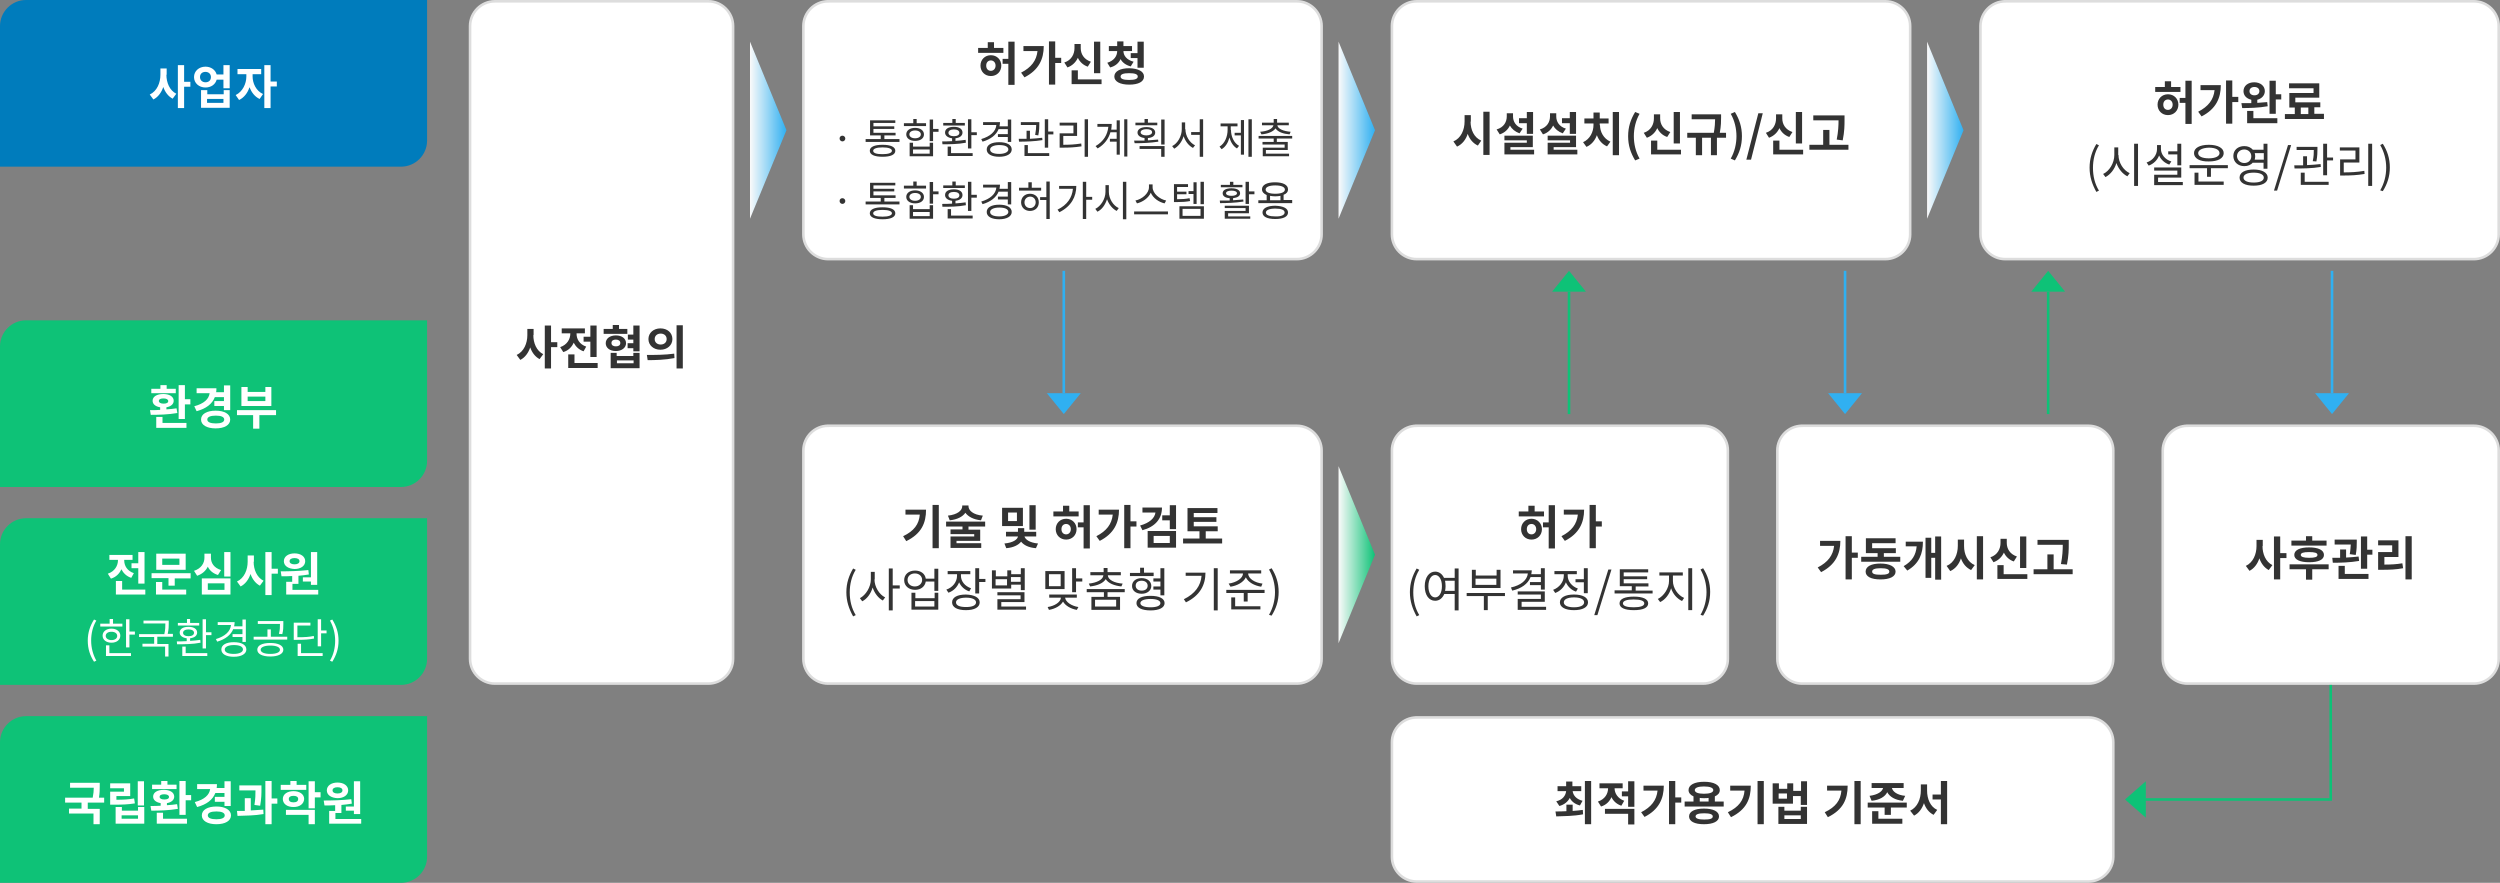
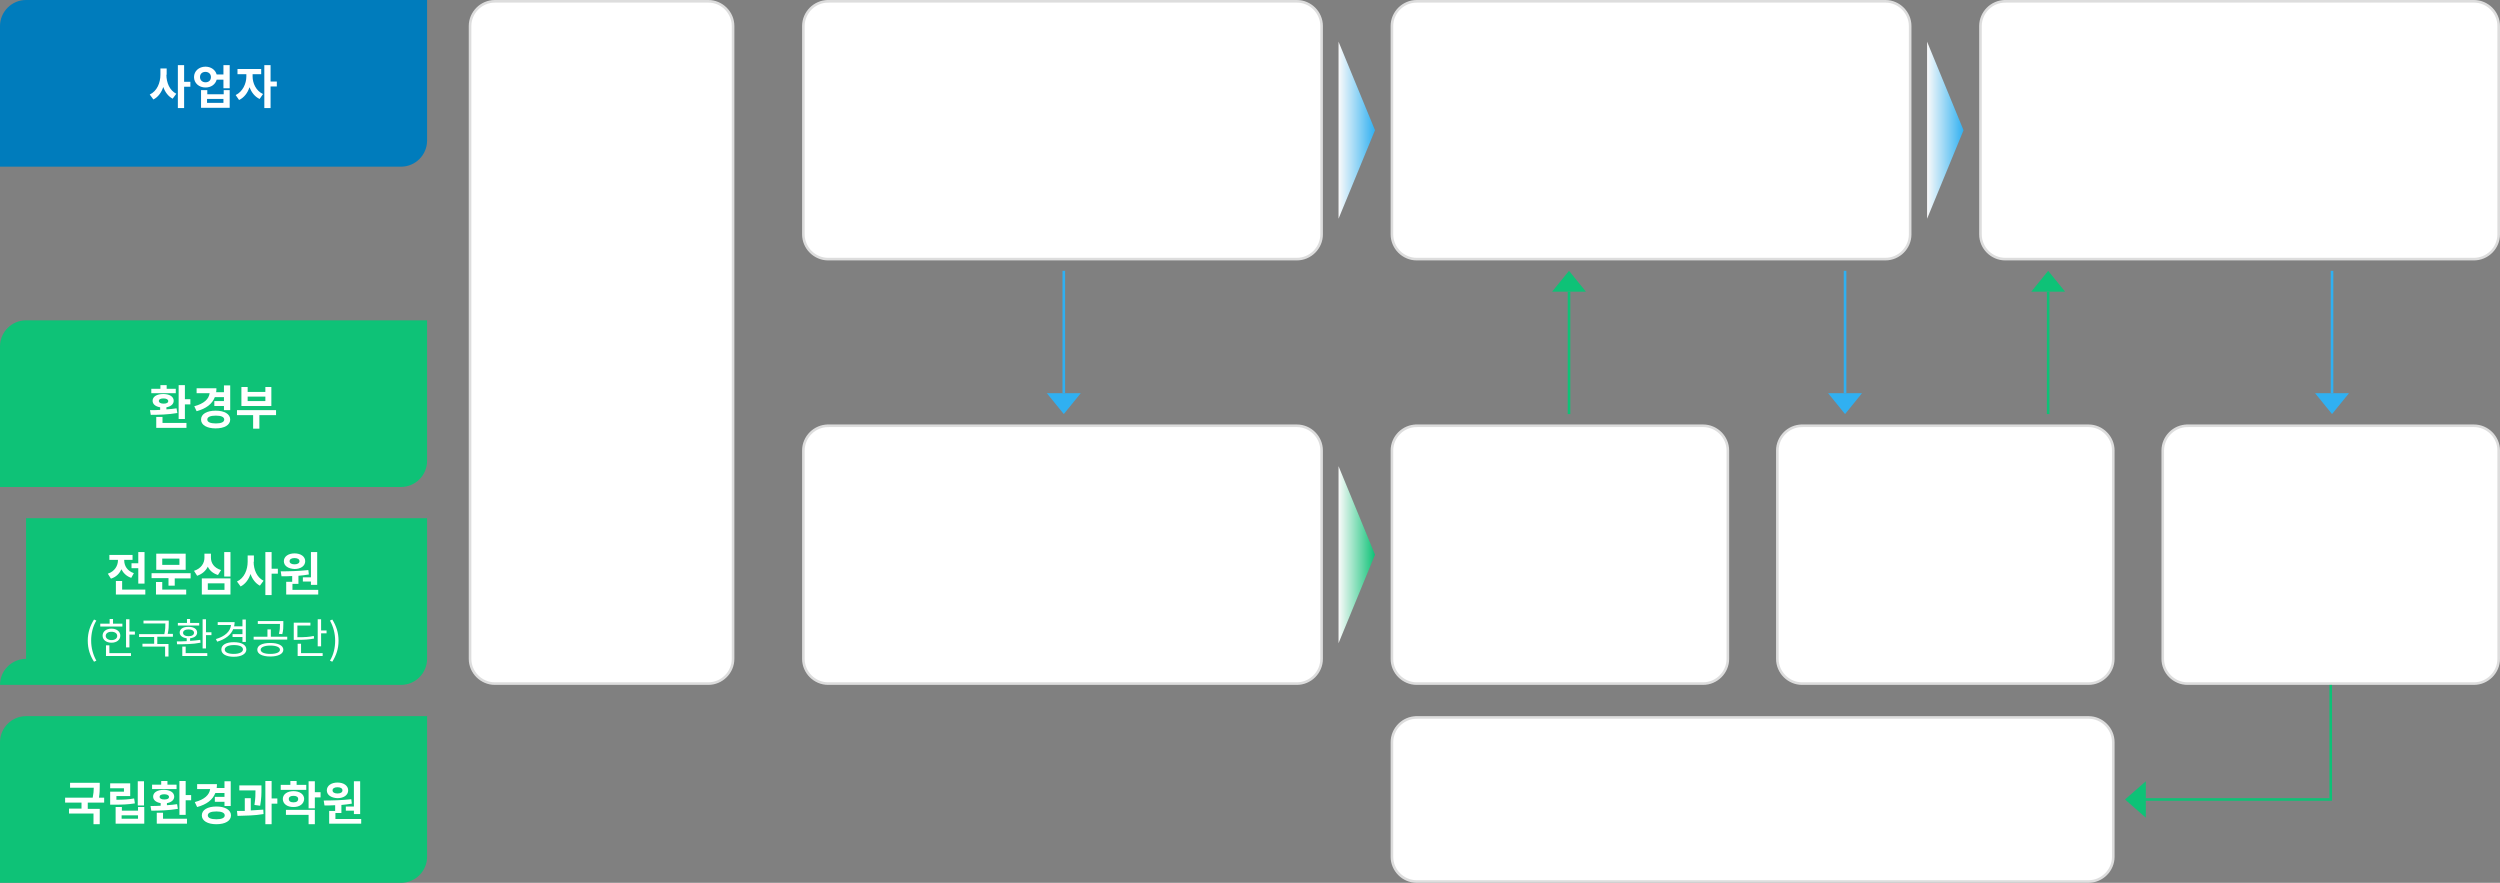
<svg xmlns="http://www.w3.org/2000/svg" viewBox="0 0 960 339" width="960" height="339">
  <rect x="0" y="0" width="960" height="339" fill="#808080" stroke="none" />
  <g fill="#fff" stroke="#ddd">
    <path d="M190 .5h82c5.2 0 9.5 4.3 9.5 9.5v243c0 5.2-4.3 9.5-9.5 9.5h-82c-5.2 0-9.5-4.3-9.5-9.5V10c0-5.2 4.3-9.5 9.5-9.5zM770 .5h180c5.2 0 9.5 4.3 9.5 9.5v80c0 5.2-4.3 9.5-9.5 9.5H770c-5.2 0-9.5-4.3-9.5-9.5V10c0-5.2 4.3-9.5 9.5-9.5zM544 .5h180c5.2 0 9.5 4.3 9.5 9.5v80c0 5.2-4.3 9.5-9.5 9.5H544c-5.2 0-9.5-4.3-9.5-9.5V10c0-5.2 4.3-9.5 9.5-9.5zM544 163.5h110c5.2 0 9.5 4.3 9.5 9.5v80c0 5.2-4.3 9.5-9.5 9.5H544c-5.2 0-9.5-4.3-9.5-9.5v-80c0-5.2 4.3-9.5 9.5-9.5zM692 163.5h110c5.2 0 9.5 4.3 9.5 9.5v80c0 5.2-4.3 9.5-9.5 9.5H692c-5.2 0-9.5-4.3-9.5-9.5v-80c0-5.2 4.3-9.5 9.5-9.5zM544 275.5h258c5.2 0 9.5 4.3 9.5 9.5v44c0 5.2-4.3 9.5-9.5 9.5H544c-5.2 0-9.5-4.3-9.5-9.5v-44c0-5.2 4.3-9.5 9.5-9.5zM840 163.5h110c5.2 0 9.5 4.3 9.5 9.5v80c0 5.2-4.3 9.5-9.5 9.5H840c-5.2 0-9.5-4.3-9.5-9.5v-80c0-5.2 4.3-9.5 9.5-9.5zM318 .5h180c5.2 0 9.5 4.3 9.5 9.5v80c0 5.2-4.3 9.5-9.5 9.5H318c-5.2 0-9.5-4.3-9.5-9.5V10c0-5.2 4.3-9.5 9.5-9.5zM318 163.5h180c5.2 0 9.5 4.3 9.5 9.5v80c0 5.2-4.3 9.5-9.5 9.5H318c-5.2 0-9.5-4.3-9.5-9.5v-80c0-5.2 4.3-9.5 9.5-9.5z" />
  </g>
  <path fill="#007CBC" d="M10 0h154v54c0 5.5-4.5 10-10 10H0V10C0 4.5 4.5 0 10 0z" />
  <g fill="#0EC277">
-     <path d="M10 123h154v54c0 5.5-4.5 10-10 10H0v-54c0-5.5 4.5-10 10-10zM10 199h154v54c0 5.5-4.5 10-10 10H0v-54c0-5.5 4.5-10 10-10zM10 275h154v54c0 5.5-4.5 10-10 10H0v-54c0-5.5 4.5-10 10-10z" />
+     <path d="M10 123h154v54c0 5.5-4.5 10-10 10H0v-54c0-5.5 4.5-10 10-10zM10 199h154v54c0 5.5-4.5 10-10 10H0c0-5.5 4.5-10 10-10zM10 275h154v54c0 5.5-4.5 10-10 10H0v-54c0-5.5 4.5-10 10-10z" />
  </g>
  <g fill="#fff">
    <path d="M63.9 28.7c0 3 1.2 6 3.8 7.3l-1.4 1.9c-1.7-.9-2.9-2.5-3.6-4.5-.7 2.1-2 3.9-3.8 4.8l-1.4-1.9c2.8-1.3 4.1-4.5 4.1-7.6v-2.4H64v2.4zm9.2 4.6h-2.4v8.2h-2.4V25h2.4v6.4h2.4v1.9zM88.2 25v8.9h-2.4v-3.3h-2.6c-.5 1.8-2.1 3-4.3 3-2.5 0-4.4-1.7-4.4-4s1.9-4 4.4-4c2.1 0 3.8 1.2 4.3 3h2.6V25h2.4zM81 29.6c0-1.2-.9-2-2.1-2-1.2 0-2.1.7-2.1 2 0 1.2.9 2 2.1 2 1.2 0 2.1-.7 2.1-2zm4.8 5h2.4v6.8h-11v-6.8h2.4v1.6h6.3v-1.6zm0 3.4h-6.3v1.5h6.3V38zM97 29.4c0 2.5 1.3 5.5 4 6.7L99.7 38c-1.8-.8-3.1-2.5-3.9-4.5-.7 2.2-2.1 4-4 4.9l-1.3-1.9c2.7-1.3 4.1-4.4 4.1-7.1v-.9h-3.4v-2h9.1v2H97v.9zm9.3 3.8h-2.4v8.3h-2.4V25h2.4v6.3h2.4v1.9zM68.1 158.6c-3.4.6-7.3.7-10.2.7l-.3-1.8c1.2 0 2.5 0 3.9-.1v-1c-1.8-.3-2.9-1.2-2.9-2.5 0-1.6 1.6-2.6 4.1-2.6 2.4 0 4 1 4 2.6 0 1.3-1.1 2.2-2.8 2.5v.8c1.4-.1 2.7-.2 3.9-.4l.3 1.8zm-.6-7.6h-9.4v-1.7h3.5v-1.4H64v1.4h3.5v1.7zm-5.1 11.4h9.2v1.9H60v-4.2h2.4v2.3zm.4-7.4c1.1 0 1.8-.3 1.8-1 0-.6-.7-1-1.8-1s-1.8.3-1.8 1c0 .6.7 1 1.8 1zm10.3-1.6v1.9H71v5.6h-2.4v-13H71v5.4h2.1zM82.5 152.5c-1 2.6-3.3 4.4-7 5.4l-.9-1.9c3.8-1 5.6-2.8 5.9-5h-5v-1.9h7.6c0 .5 0 1-.1 1.5h3V148h2.4v9.5H86v-1.6h-3.7V154H86v-1.5h-3.5zm5.9 8.6c0 2.1-2.2 3.4-5.6 3.4-3.4 0-5.6-1.3-5.6-3.4 0-2.1 2.2-3.4 5.6-3.4 3.4 0 5.6 1.3 5.6 3.4zm-2.3 0c0-1-1.2-1.5-3.2-1.5-2.1 0-3.3.5-3.3 1.5s1.2 1.5 3.3 1.5c2 0 3.2-.5 3.2-1.5zM106 159.4h-6.4v5.2h-2.4v-5.2H91v-1.9h15v1.9zm-1.8-3.5H92.7v-7.3h2.4v1.9h6.8v-1.9h2.3v7.3zm-2.3-3.6h-6.8v1.7h6.8v-1.7zM50.4 221.9c-1.8-.6-3-1.8-3.8-3.3-.7 1.6-2 3-4 3.6l-1.2-1.9c2.7-.9 3.9-3.1 3.9-5.2v-.1H42v-1.9h8.9v1.9h-3.2v.2c0 2 1.1 4 3.7 4.9l-1 1.8zm5.4 4.5v1.9H44.5v-5.2h2.4v3.3h8.9zm-2.7-10.1V212h2.4v12.1h-2.4v-5.9h-2.6v-1.9h2.6zM73.2 220.2v1.9h-6.1v2.8h-2.4V222h-6.5v-1.9h15zm-10.9 6.2h9.2v1.9H59.9v-4.8h2.4v2.9zm9-7.6H60v-6.2h11.3v6.2zm-2.4-4.3h-6.6v2.4h6.6v-2.4zM83.7 220.8c-1.9-.6-3.2-1.7-3.9-3.2-.8 1.6-2.1 2.8-4.1 3.5l-1.2-1.9c2.8-.9 4-3 4-5v-1.6H81v1.6c0 2 1.2 3.9 3.9 4.7l-1.2 1.9zm-6.2 1.3h11v6.2h-11v-6.2zm2.3 4.4h6.4V224h-6.4v2.5zm8.7-14.5v9.4h-2.4V212h2.4zM97.4 215.7c0 3 1.2 6 3.8 7.3l-1.4 1.9c-1.7-.9-2.9-2.5-3.6-4.5-.7 2.1-2 3.9-3.8 4.8l-1.4-1.9c2.8-1.3 4.1-4.5 4.1-7.6v-2.4h2.4v2.4zm9.3 4.6h-2.4v8.2h-2.4V212h2.4v6.4h2.4v1.9zM122.2 226.4v1.9h-12.3v-4.9h2.3v-2.2c-1.5.1-2.8.1-4.1.1l-.3-1.9c3 0 7.1-.1 10.6-.5l.2 1.7c-1.3.2-2.6.4-4 .5v3.1h-2.3v2.3h9.9zM109 215.5c0-1.8 1.7-3 4.1-3 2.4 0 4.1 1.2 4.1 3s-1.7 3-4.1 3c-2.4-.1-4.1-1.2-4.1-3zm2.2 0c0 .8.8 1.2 1.9 1.2 1.1 0 1.9-.4 1.9-1.2 0-.8-.8-1.2-1.9-1.2-1.1 0-1.9.4-1.9 1.2zm8.2 6.1V212h2.4v12.6h-2.4v-1.3h-3.1v-1.6h3.1zM33.7 246c0-3.1.9-5.7 2.4-8.1l.9.4c-1.4 2.3-2 5-2 7.7s.7 5.4 2 7.7l-.9.4c-1.5-2.3-2.4-4.9-2.4-8.1zM47 240.6h-8.5v-1.1h3.6v-1.8h1.3v1.8H47v1.1zm-4.2 6.2c-2 0-3.4-1.1-3.4-2.7s1.4-2.7 3.4-2.7 3.4 1.1 3.4 2.7-1.4 2.7-3.4 2.7zm0-1c1.3 0 2.2-.6 2.2-1.6s-.9-1.6-2.2-1.6-2.2.6-2.2 1.6c0 .9.9 1.6 2.2 1.6zm-.8 5h8.3v1.1h-9.6v-4.1H42v3zm9.8-8.2v1.1h-2.1v4.9h-1.3v-10.8h1.3v4.7h2.1zM60.4 244.7v2.6h4.3v4.8h-1.3v-3.8h-8.7v-1.1h4.5v-2.6h-5.8v-1.1h9.7c.4-1.7.4-3 .4-4.1h-8.4v-1.1h9.7v1c0 1.1 0 2.4-.4 4.1h2v1.1h-6zM77 246.8c-3 .6-6.5.6-9 .6l-.1-1.1c1.1 0 2.4 0 3.8-.1v-1.1c-1.6-.2-2.7-1-2.7-2.2 0-1.4 1.3-2.2 3.4-2.2 2 0 3.3.8 3.3 2.2 0 1.2-1 2-2.7 2.2v1c1.3-.1 2.7-.2 3.9-.4l.1 1.1zm-.5-6.6h-8.2v-1h3.5v-1.5H73v1.5h3.5v1zm-5.2 10.6h8.3v1.1H70v-3.6h1.3v2.5zm1.1-6.5c1.3 0 2.1-.5 2.1-1.3s-.8-1.3-2.1-1.3-2.1.5-2.1 1.3.8 1.3 2.1 1.3zm8.8-1.5v1.1h-2.1v5.1h-1.3v-11.2h1.3v5h2.1zM89.6 241.5c-.9 2.3-3.1 4-6.2 4.9l-.5-1c3.4-1 5.6-2.9 5.8-5.4h-5.1v-1.1h6.5c0 .5-.1 1.1-.2 1.6h3.2v-2.6h1.3v8.6h-1.3v-1.9h-3.8v-1.1h3.8v-1.9h-3.5zm5 7.9c0 1.7-1.9 2.8-4.8 2.8s-4.8-1-4.8-2.8 1.9-2.8 4.8-2.8 4.8 1 4.8 2.8zm-1.3 0c0-1.1-1.3-1.7-3.5-1.7-2.1 0-3.5.7-3.5 1.7 0 1.1 1.3 1.7 3.5 1.7 2.1 0 3.5-.7 3.5-1.7zM110.3 244.5v1.1H97.4v-1.1h5.3v-2.8h1.3v2.8h6.3zm-1.5 5c0 1.6-2 2.6-5 2.6-3.1 0-5-1-5-2.6 0-1.7 1.9-2.6 5-2.6s5 1 5 2.6zm-1.4-9.9H99v-1.1h9.8v1.2c0 1.2 0 2.3-.4 3.8l-1.3-.1c.4-1.5.4-2.5.4-3.6v-.2zm.1 9.9c0-1-1.4-1.6-3.7-1.6-2.2 0-3.7.6-3.7 1.6s1.4 1.6 3.7 1.6c2.3 0 3.7-.6 3.7-1.6zM120.6 245.2c-2 .4-3.7.5-6.7.5h-1.1v-6.6h6.4v1.1h-5v4.5c2.8 0 4.5-.1 6.3-.5l.1 1zm-5 5.6h8.3v1.1h-9.6v-4.7h1.3v3.6zm9.8-8.7v1.1h-2.1v5H122v-10.4h1.3v4.3h2.1zM126.7 253.7c1.4-2.3 2-5 2-7.7s-.7-5.4-2-7.7l.9-.4c1.5 2.4 2.4 5 2.4 8.1 0 3.2-.9 5.7-2.4 8.1l-.9-.4zM33.7 308.3v2.3h4.6v5.9h-2.4v-4.1h-9.4v-1.9h4.8v-2.3H25v-1.9h10.6c.3-1.5.4-2.7.4-3.8h-9.1v-1.9h11.4v1.3c0 1.2 0 2.6-.3 4.4h2v1.9h-6.3zM51.8 308.5c-2.5.4-4.7.5-8 .5h-1.5v-5h5.3v-1.3h-5.3v-1.9H50v4.9h-5.3v1.4c2.7 0 4.7-.1 6.8-.5l.3 1.9zm1.2 1.4h2.4v6.4h-11v-6.4h2.4v1.4H53v-1.4zm0 3.2h-6.3v1.3H53v-1.3zm2.3-13.1v9.3h-2.4V300h2.4zM68.3 310.6c-3.4.6-7.3.7-10.2.7l-.3-1.8c1.2 0 2.5 0 3.9-.1v-1c-1.8-.3-2.9-1.2-2.9-2.5 0-1.6 1.6-2.6 4.1-2.6 2.4 0 4 1 4 2.6 0 1.3-1.1 2.2-2.8 2.5v.8c1.4-.1 2.7-.2 3.9-.4l.3 1.8zm-.5-7.6h-9.4v-1.7h3.5v-1.4h2.4v1.4h3.5v1.7zm-5.2 11.4h9.2v1.9H60.2v-4.2h2.4v2.3zm.5-7.4c1.1 0 1.8-.3 1.8-1 0-.6-.7-1-1.8-1s-1.8.3-1.8 1c0 .6.6 1 1.8 1zm10.3-1.6v1.9h-2.1v5.6h-2.4v-13h2.4v5.4h2.1zM82.7 304.5c-1 2.6-3.3 4.4-7 5.4l-.9-1.9c3.8-1 5.6-2.8 5.9-5h-5v-1.9h7.6c0 .5 0 1-.1 1.5h3V300h2.4v9.5h-2.4v-1.6h-3.7V306h3.7v-1.5h-3.5zm6 8.6c0 2.1-2.2 3.4-5.6 3.4-3.4 0-5.6-1.3-5.6-3.4 0-2.1 2.2-3.4 5.6-3.4 3.3 0 5.6 1.3 5.6 3.4zm-2.4 0c0-1-1.2-1.5-3.2-1.5-2.1 0-3.3.5-3.3 1.5s1.2 1.5 3.3 1.5c2 0 3.2-.5 3.2-1.5zM96.4 311.2c1.6-.1 3.2-.2 4.7-.3l.1 1.7c-3.4.6-7.1.6-10 .7l-.2-1.9h3v-4.9h2.3v4.7zm1.3-2.1c.4-2.4.4-4.1.4-5.6h-6.2v-1.9h8.5v1.4c0 1.6 0 3.6-.5 6.4l-2.2-.3zm8.8-.5h-2.2v7.9h-2.4v-16.6h2.4v6.7h2.2v2zM117.6 303.3h-9.8v-1.9h3.7v-1.5h2.4v1.5h3.7v1.9zm-4.9 6.6c-2.4 0-4.1-1.2-4.1-3.1 0-1.8 1.7-3 4.1-3 2.4 0 4.1 1.2 4.1 3-.1 1.9-1.7 3.1-4.1 3.1zm-2.9 1.1h11.1v5.5h-2.4v-3.6h-8.7V311zm2.9-2.9c1.1 0 1.8-.4 1.8-1.3 0-.8-.7-1.2-1.8-1.2s-1.8.4-1.8 1.2c0 .9.7 1.3 1.8 1.3zm10.4-1.9h-2.2v4.2h-2.4V300h2.4v4.2h2.2v2zM138.7 314.4v1.9h-12.3v-4.9h2.3v-2.2c-1.5.1-2.8.1-4.1.1l-.3-1.9c3 0 7.1-.1 10.6-.5l.2 1.7c-1.3.2-2.6.4-4 .5v3.1h-2.3v2.3h9.9zm-13.2-10.9c0-1.8 1.7-3 4.1-3 2.4 0 4.1 1.2 4.1 3s-1.7 3-4.1 3c-2.4-.1-4.1-1.2-4.1-3zm2.2 0c0 .8.8 1.2 1.9 1.2 1.1 0 1.9-.4 1.9-1.2 0-.8-.8-1.2-1.9-1.2-1.1 0-1.9.4-1.9 1.2zm8.2 6.1V300h2.4v12.6h-2.4v-1.3h-3.1v-1.6h3.1z" />
  </g>
  <g fill="#333">
-     <path d="M204.8 128.7c0 3 1.2 6 3.8 7.3l-1.4 1.9c-1.7-.9-2.9-2.5-3.6-4.5-.7 2.1-2 3.9-3.8 4.8l-1.4-1.9c2.8-1.3 4.1-4.5 4.1-7.6v-2.4h2.4v2.4zm9.2 4.6h-2.4v8.2h-2.4V125h2.4v6.4h2.4v1.9zM224.1 134.9c-1.8-.6-3-1.8-3.8-3.3-.7 1.6-2 3-4 3.6l-1.2-1.9c2.7-.9 3.9-3.1 3.9-5.2v-.1h-3.3v-1.9h8.9v1.9h-3.2v.2c0 2 1.1 4 3.7 4.9l-1 1.8zm5.4 4.5v1.9h-11.3v-5.2h2.4v3.3h8.9zm-2.8-10.1V125h2.4v12.1h-2.4v-5.9h-2.6v-1.9h2.6zM240.9 128.2h-9.1v-1.9h3.5v-1.5h2.4v1.5h3.2v1.9zm-4.4 6.6c-2.3 0-3.9-1.2-3.9-3s1.6-3 3.9-3 3.9 1.2 3.9 3c0 1.7-1.6 3-3.9 3zm6.8.7h2.3v5.9h-11.1v-5.9h2.3v1.2h6.4v-1.2zm-6.8-2.5c1 0 1.7-.4 1.7-1.3 0-.8-.7-1.3-1.7-1.3s-1.7.4-1.7 1.3.7 1.3 1.7 1.3zm6.8 5.4h-6.4v1.1h6.4v-1.1zm2.3-13.4v9.9h-2.4v-1.2H241v-1.9h2.2v-1.4h-2.1v-1.9h2.1V125h2.4zM248.4 136.3c2.9 0 7 0 10.5-.5l.1 1.7c-3.6.7-7.5.8-10.3.8l-.3-2zm9.8-6.1c0 2.4-2 4.1-4.6 4.1-2.6 0-4.6-1.7-4.6-4.1 0-2.4 2-4.1 4.6-4.1 2.7 0 4.6 1.7 4.6 4.1zm-6.8 0c0 1.3 1 2.1 2.3 2.1 1.3 0 2.3-.8 2.3-2.1s-1-2.1-2.3-2.1c-1.3 0-2.3.8-2.3 2.1zm10.8-5.3v16.6h-2.4v-16.6h2.4zM385.3 20.3h-9.7v-1.9h3.7v-2.2h2.4v2.2h3.6v1.9zm-.8 4.9c0 2.3-1.7 4-4 4s-4-1.7-4-4 1.7-4 4-4 4 1.7 4 4zm-2.2 0c0-1.2-.8-2-1.8-2s-1.8.7-1.8 2 .8 2 1.8 2 1.8-.8 1.8-2zm7.3-9.2v16.6h-2.4v-8.1H385v-1.9h2.2V16h2.4zM400.8 17.7c0 5-1.9 9.2-7.4 12l-1.3-1.8c3.9-2 5.9-4.6 6.3-8.3H393v-1.9h7.8zm6.7 6.5h-2.3v8.3h-2.4V15.9h2.4v6.3h2.3v2zM417.7 25.6c-1.8-.6-3.1-1.9-3.8-3.4-.8 1.7-2.1 3-4 3.7l-1.2-1.9c2.8-.9 3.9-3.3 3.9-5.5v-1.6h2.4v1.6c0 2.2 1.2 4.3 3.9 5.2l-1.2 1.9zm5.3 4.8v1.9h-11.5V27h2.4v3.5h9.1zm-.5-2.3h-2.4V16h2.4v12.1zM434.2 25.5c-1.9-.5-3.2-1.5-3.9-2.8-.7 1.5-2 2.7-4 3.2l-1.1-1.8c2.6-.8 3.8-2.6 3.8-4.5h-3.2v-1.9h3.2v-1.8h2.4v1.8h3.3v1.9h-3.3c0 1.7 1.2 3.4 3.9 4.1l-1.1 1.8zm5.1 3.9c0 2-2.2 3.1-5.7 3.1s-5.7-1.2-5.7-3.1c0-2 2.2-3.2 5.7-3.2 3.5.1 5.7 1.2 5.7 3.2zm-2.4 0c0-.9-1.1-1.3-3.3-1.3-2.2 0-3.3.4-3.3 1.3s1.1 1.3 3.3 1.3c2.2 0 3.3-.4 3.3-1.3zm-.1-9V16h2.4v10h-2.4v-3.7h-2.6v-1.9h2.6zM564.7 46.7c0 3.1 1.3 6.1 4.1 7.3l-1.3 1.9c-1.9-.9-3.2-2.5-3.9-4.5-.7 2.2-2.1 4-4.1 4.9l-1.4-2c2.9-1.2 4.3-4.4 4.3-7.7v-2.4h2.4v2.5zm7.3-3.8v16.6h-2.4V42.9h2.4zM583.5 51.2c-1.7-.6-3-1.7-3.7-3-.7 1.5-2 2.8-3.9 3.4l-1.2-1.9c2.8-.8 3.9-2.9 3.9-5v-1.2h2.4v1.2c0 2 1.1 3.9 3.7 4.7l-1.2 1.8zm5.6 6.3v1.8h-11.4v-4.5h8.6v-.9h-8.6v-1.8h10.9v4.4H580v1h9.1zm-2.8-10.2h-3v-1.9h3V43h2.4v8.4h-2.4v-4.1zM600.1 51.2c-1.7-.6-3-1.7-3.7-3-.7 1.5-2 2.8-3.9 3.4l-1.2-1.9c2.8-.8 3.9-2.9 3.9-5v-1.2h2.4v1.2c0 2 1.1 3.9 3.7 4.7l-1.2 1.8zm5.6 6.3v1.8h-11.4v-4.5h8.6v-.9h-8.6v-1.8h10.9v4.4h-8.6v1h9.1zm-2.9-10.2h-3v-1.9h3V43h2.4v8.4h-2.4v-4.1zM614.4 48.1c0 2.4 1.3 5.1 4 6.3l-1.3 1.8c-1.9-.8-3.2-2.4-3.9-4.3-.7 2-2.1 3.7-4 4.5l-1.3-1.8c2.7-1.2 4-4 4-6.6v-.6h-3.5v-1.9h3.5v-2.3h2.4v2.3h3.4v1.9h-3.4v.7zm7.3-5.1v16.6h-2.4V43h2.4zM625.2 52.3c0-3.6 1-6.5 2.7-9.3l1.7.7c-1.5 2.6-2.2 5.7-2.2 8.6 0 3 .7 6 2.2 8.6l-1.7.7c-1.7-2.8-2.7-5.7-2.7-9.3zM640.2 52.6c-1.8-.6-3.1-1.9-3.8-3.4-.8 1.7-2.1 3-4 3.7l-1.2-1.9c2.8-.9 3.9-3.3 3.9-5.5v-1.6h2.4v1.6c0 2.2 1.2 4.3 3.9 5.2l-1.2 1.9zm5.3 4.8v1.9H634V54h2.4v3.5h9.1zm-.4-2.3h-2.4V43h2.4v12.1zM662.8 52.9h-3.5v6.7H657v-6.7h-3.4v6.7h-2.4v-6.7h-3.3V51h10.2c.4-2.2.5-3.9.5-5.2h-9v-1.9h11.3V45c0 1.4 0 3.3-.5 6h2.4v1.9zM664.6 60.9c1.5-2.6 2.2-5.7 2.2-8.6 0-2.9-.7-6-2.2-8.6l1.6-.7c1.7 2.8 2.7 5.7 2.7 9.3 0 3.6-1 6.5-2.7 9.3l-1.6-.7zM675.2 43.5h1.7l-4.5 17.8h-1.8l4.6-17.8zM687.1 52.6c-1.8-.6-3.1-1.9-3.8-3.4-.8 1.7-2.1 3-4 3.7l-1.2-1.9c2.8-.9 3.9-3.3 3.9-5.5v-1.6h2.4v1.6c0 2.2 1.2 4.3 3.9 5.2l-1.2 1.9zm5.3 4.8v1.9h-11.5V54h2.4v3.5h9.1zm-.4-2.3h-2.4V43h2.4v12.1zM709.8 55.6v1.9h-15v-1.9h5.3v-5.7h2.4v5.7h7.3zm-4.5-2c.6-3.1.7-5.4.7-7.4h-9.7v-1.9h12V46c0 2.1 0 4.4-.7 7.9l-2.3-.3zM706.7 207.7c0 5-1.9 9.2-7.4 12l-1.3-1.8c3.9-2 5.9-4.6 6.3-8.3h-5.4v-1.9h7.8zm6.7 6.5h-2.3v8.3h-2.4v-16.6h2.4v6.3h2.3v2zM729.7 213.8v1.9h-15v-1.9h6.3v-1.4h-4.5v-5.7h11.4v1.9h-9v1.9h9.1v1.9h-4.6v1.4h6.3zm-1.8 5.7c0 1.9-2.2 3-5.8 3s-5.7-1.1-5.7-3c0-2 2.2-3.1 5.7-3.1s5.8 1.2 5.8 3.1zm-2.4 0c0-.9-1.1-1.3-3.3-1.3s-3.3.4-3.3 1.3 1.1 1.2 3.3 1.2 3.3-.3 3.3-1.2zM738.4 208c0 4.6-1.4 8.4-6 11.1l-1.4-1.7c3.3-1.9 4.7-4.3 5-7.6h-4.2V208h6.6zm7-2v16.6h-2.3v-8.4h-1.5v7.7h-2.2v-15.4h2.2v5.8h1.5V206h2.3zM754.2 209.7c0 3.1 1.3 6.1 4.1 7.3l-1.4 1.9c-1.9-.9-3.2-2.5-3.9-4.5-.7 2.2-2.1 4-4.1 4.9l-1.4-2c2.9-1.2 4.3-4.4 4.3-7.7v-2.4h2.4v2.5zm7.3-3.8v16.6h-2.4v-16.6h2.4zM773.3 215.6c-1.8-.6-3.1-1.9-3.8-3.4-.8 1.7-2.1 3-4 3.7l-1.2-1.9c2.8-.9 3.9-3.3 3.9-5.5v-1.6h2.4v1.6c0 2.2 1.2 4.3 3.9 5.2l-1.2 1.9zm5.2 4.8v1.9H767V217h2.4v3.5h9.1zm-.4-2.3h-2.4V206h2.4v12.1zM795.9 218.6v1.9h-15v-1.9h5.3v-5.7h2.4v5.7h7.3zm-4.5-2c.6-3.1.7-5.4.7-7.4h-9.7v-1.9h12v1.6c0 2.1 0 4.4-.7 7.9l-2.3-.2zM603.9 311.4c1.3-.1 2.6-.2 3.9-.4l.1 1.7c-3.6.7-7.5.7-10.3.8l-.3-1.9c1.2 0 2.7 0 4.2-.1V309h2.4v2.4zm-6.3-3.7c2.5-.6 3.6-2.2 3.8-3.9h-3.3v-1.9h3.3v-1.8h2.4v1.8h3.4v1.9h-3.3c.2 1.6 1.4 3.1 3.8 3.7l-1 1.8c-1.9-.5-3.2-1.5-3.9-2.9-.7 1.4-2.1 2.6-4 3.1l-1.2-1.8zm13.4-7.8v16.6h-2.4v-16.6h2.4zM622.6 309.4c-1.8-.6-3.1-1.8-3.8-3.3-.7 1.6-2 3-4 3.6l-1.2-1.9c2.7-.9 3.9-3 3.9-5.1h-3.3v-1.9h8.9v1.9H620c0 1.9 1.2 3.9 3.7 4.8l-1.1 1.9zm-6.3 1.2h11.3v6h-2.4v-4.1h-8.9v-1.9zm11.3-10.6v9.8h-2.4v-4h-2.4v-1.9h2.4V300h2.4zM638.9 301.7c0 5-1.9 9.2-7.4 12l-1.3-1.8c3.9-2 5.9-4.6 6.3-8.3h-5.4v-1.9h7.8zm6.7 6.5h-2.3v8.3h-2.4v-16.6h2.4v6.3h2.3v2zM661.9 307.8v1.9h-15v-1.9h3.4v-2c-1.2-.5-1.9-1.4-1.9-2.4 0-2 2.3-3.2 6-3.2s6 1.2 6 3.2c0 1.1-.7 1.9-1.9 2.4v2h3.4zm-1.8 5.7c0 1.9-2.2 3-5.8 3-3.6 0-5.7-1.1-5.7-3s2.2-3 5.7-3c3.6 0 5.8 1.1 5.8 3zm-9.3-10.1c0 .9 1.3 1.4 3.5 1.4 2.3 0 3.6-.5 3.6-1.4 0-.9-1.3-1.4-3.6-1.4-2.2 0-3.5.5-3.5 1.4zm6.9 10.1c0-.8-1.1-1.2-3.3-1.2s-3.3.4-3.3 1.2c0 .8 1.1 1.2 3.3 1.2s3.3-.3 3.3-1.2zm-5.1-5.7h3.5v-1.4c-.5.1-1.1.1-1.7.1-.6 0-1.2 0-1.7-.1v1.4zM672.3 301.7c0 5.1-1.7 9.2-7.6 12.1l-1.2-1.9c4.2-2 6.1-4.6 6.4-8.3h-5.5v-1.9h7.9zm5-1.8v16.6h-2.4v-16.6h2.4zM693.9 300v9.1h-2.4v-3.4h-3v2.9h-7.8v-7.8h2.4v2.1h3.2v-2.1h2.3v2.9h3V300h2.3zm-2.4 9.8h2.4v6.6h-11v-6.6h2.3v1.5h6.3v-1.5zm-5.3-5.1H683v2h3.2v-2zm5.3 8.4h-6.3v1.4h6.3v-1.4zM709.5 301.7c0 5.1-1.7 9.2-7.6 12.1l-1.2-1.9c4.2-2 6.1-4.6 6.4-8.3h-5.5v-1.9h7.9zm5-1.8v16.6h-2.4v-16.6h2.4zM732.2 308.2v1.9h-6.1v2.8h-2.4v-2.8h-6.5v-1.9h15zm-14.3-2.6c3.2-.4 4.9-1.7 5.2-3h-4.4v-1.9H731v1.9h-4.5c.3 1.3 1.9 2.7 5.1 3l-.9 1.9c-3.1-.3-5.1-1.6-6-3.3-.8 1.7-2.9 3-6 3.3l-.8-1.9zm3.4 8.8h9.2v1.9h-11.6v-4.8h2.4v2.9zM740 303.6c0 3.1 1.2 6.2 3.9 7.4l-1.4 1.9c-1.8-.9-3-2.5-3.7-4.5-.7 2.1-2 3.9-3.8 4.8l-1.5-1.9c2.8-1.3 4.1-4.5 4.1-7.7v-2.4h2.4v2.4zm7.7-3.7v16.6h-2.4V307h-3.2v-1.9h3.2v-5.2h2.4zM868.8 209.7c0 3 1.2 6 3.8 7.3l-1.4 1.9c-1.7-.9-2.9-2.5-3.6-4.5-.7 2.1-2 3.9-3.8 4.8l-1.4-1.9c2.8-1.3 4.1-4.5 4.1-7.6v-2.4h2.4v2.4zm9.2 4.6h-2.4v8.2h-2.4V206h2.4v6.4h2.4v1.9zM894.2 218.6h-6.3v4h-2.4v-4h-6.3v-1.9h15v1.9zm-.8-9.1h-13.5v-1.9h5.6v-1.7h2.4v1.7h5.5v1.9zm-6.7.7c3.5 0 5.7 1 5.7 2.9 0 1.8-2.1 2.8-5.7 2.8-3.5 0-5.7-1-5.7-2.8 0-1.9 2.2-2.9 5.7-2.9zm0 1.8c-2.2 0-3.2.3-3.2 1.1 0 .7 1 1.1 3.2 1.1s3.2-.3 3.2-1.1-1-1.1-3.2-1.1zM905.9 215.4c-3.4.6-7.3.7-10.1.7l-.2-1.9h3V211h2.3v3.1c1.6-.1 3.3-.2 4.8-.4l.2 1.7zm-3.6-2.6c.3-1.5.3-2.8.4-3.7h-6.2v-1.9h8.5v1c0 1.2 0 2.8-.4 4.9l-2.3-.3zm-2 7.6h9.2v1.9H898v-5h2.4v3.1zM911 211v2h-2v5.4h-2.4V206h2.4v5.1h2zM915.6 216.8c2.5 0 4.6-.1 6.9-.5l.3 1.9c-2.7.5-5.1.6-8.1.6h-1.5V212h5.4v-2.6h-5.4v-1.9h7.8v6.4h-5.4v2.9zm10.5-10.9v16.6h-2.4v-16.6h2.4zM837.3 35.3h-9.7v-1.9h3.7v-2.2h2.4v2.2h3.6v1.9zm-.8 4.9c0 2.3-1.7 4-4 4s-4-1.7-4-4 1.7-4 4-4 4 1.7 4 4zm-2.2 0c0-1.2-.8-2-1.8-2s-1.8.7-1.8 2 .8 2 1.8 2 1.8-.8 1.8-2zm7.3-9.2v16.6h-2.4v-8.1H837v-1.9h2.2V31h2.4zM852.8 32.7c0 5-1.9 9.2-7.4 12l-1.3-1.8c3.9-2 5.9-4.6 6.3-8.3H845v-1.9h7.8zm6.7 6.5h-2.3v8.3h-2.4V30.9h2.4v6.3h2.3v2zM870.8 40.8c-3.3.6-7.1.7-9.8.7l-.3-1.9h3.8v-1.3c-1.8-.4-3-1.6-3-3.3 0-2 1.7-3.4 4.1-3.4 2.4 0 4.1 1.4 4.1 3.4 0 1.6-1.2 2.9-2.9 3.3v1.2c1.3-.1 2.6-.2 3.8-.3l.2 1.6zm-5.5 4.6h9.2v1.9h-11.6v-4.7h2.4v2.8zm.4-8.8c1.1 0 1.9-.6 1.9-1.6s-.8-1.6-1.9-1.6c-1.1 0-1.9.6-1.9 1.6s.8 1.6 1.9 1.6zm10.3-.4v2h-2.1v5.5h-2.4V31h2.4v5.2h2.1zM892.4 43.8v1.9h-15v-1.9h3.8v-2.5h-2.1v-5.6h9.3v-1.8H879V32h11.6v5.5h-9.2v1.8h9.6v1.9h-2.3v2.5h3.7zm-8.9 0h2.9v-2.5h-2.9v2.5zM802.4 64.4c0-3.5 1-6.4 2.6-9.1l1 .5c-1.6 2.6-2.3 5.6-2.3 8.7s.7 6.1 2.3 8.7l-1 .5c-1.6-2.9-2.6-5.8-2.6-9.3zM813.5 59.5c0 3 1.9 5.9 4.3 7l-.9 1.2c-1.8-.9-3.4-2.8-4.2-5.1-.7 2.4-2.3 4.4-4.2 5.4l-.9-1.2c2.4-1.1 4.3-4.2 4.3-7.3v-2.9h1.5v2.9zm7.5-4.3v16.2h-1.5V55.2h1.5zM833 63.2c-1.8-.6-3.2-1.9-3.9-3.5-.7 1.8-2.1 3.2-4 3.9l-.8-1.2c2.4-.8 4-2.9 4-5.2v-1.5h1.5v1.5c0 2.1 1.6 4.1 4 4.8l-.8 1.2zm5.2 6.7v1.2h-11v-4h8.9v-1.6h-8.9v-1.2h10.4v3.9h-8.9v1.7h9.5zm-2.1-10.6h-3.5v-1.2h3.5v-2.9h1.5v8.3h-1.5v-4.2zM855.5 63.4v1.2H849v3.3h-1.5v-3.3h-6.7v-1.2h14.7zm-13-4.6c0-2 2.2-3.2 5.7-3.2 3.4 0 5.7 1.2 5.7 3.2s-2.2 3.2-5.7 3.2c-3.5.1-5.7-1.2-5.7-3.2zm1.7 10.9h9.7V71h-11.2v-4.7h1.5v3.4zm-.1-10.9c0 1.3 1.6 2 4.1 2 2.5 0 4.1-.8 4.1-2 0-1.3-1.6-2.1-4.1-2.1-2.5.1-4.1.9-4.1 2.1zM865.1 62.4c-.7.9-1.9 1.4-3.3 1.4-2.4 0-4.2-1.6-4.2-3.9s1.8-3.8 4.2-3.8c1.4 0 2.5.5 3.3 1.4h4.1v-2.3h1.5v9.6h-1.5v-2.3h-4.1zm-3.3.2c1.6 0 2.7-1.1 2.7-2.6s-1.2-2.6-2.7-2.6c-1.6 0-2.8 1.1-2.8 2.6.1 1.5 1.3 2.6 2.8 2.6zm9 5.6c0 2-2.1 3.1-5.4 3.1-3.3 0-5.4-1.1-5.4-3.1s2.1-3.1 5.4-3.1c3.3 0 5.4 1.2 5.4 3.1zm-1.5 0c0-1.2-1.5-1.9-3.9-1.9s-3.9.7-3.9 1.9 1.5 1.9 3.9 1.9c2.5 0 3.9-.7 3.9-1.9zm-3.5-9.5c.1.4.2.8.2 1.3s-.1.9-.2 1.3h3.5v-2.5h-3.5zM878.6 55.7h1.2l-5.4 17.5h-1.2l5.4-17.5zM891.2 64.1c-3.3.6-7.2.6-10.1.6l-.1-1.2h3.4V60h1.5v3.4c1.8-.1 3.6-.2 5.2-.4l.1 1.1zm-3.1-2.2c.4-1.9.4-3.2.4-4.3h-6.6v-1.2h8v.8c0 1.1 0 2.7-.4 4.8l-1.4-.1zm-3.2 7.9h9.3V71h-10.7v-4.7h1.5v3.5zm11-9.4v1.2h-2.3v5.7h-1.5V55.2h1.5v5.3h2.3zM900 66.2c2.6 0 5-.1 7.9-.6l.1 1.2c-2.9.5-5.4.6-8.1.6h-1.3v-6.2h5.9v-3.4h-6v-1.2h7.5v5.8h-6v3.8zm10.9-11v16.2h-1.5V55.2h1.5zM914 73.1c1.5-2.6 2.3-5.6 2.3-8.7s-.8-6.1-2.3-8.7l1-.5c1.7 2.7 2.7 5.6 2.7 9.1s-1 6.4-2.7 9.1l-1-.3zM355.6 195.7c0 5.1-1.7 9.2-7.6 12.1l-1.2-1.9c4.2-2 6.1-4.6 6.4-8.3h-5.5v-1.9h7.9zm4.9-1.8v16.6h-2.4v-16.6h2.4zM371.9 202.3v1.1h4.5v4.3h-9.1v.9h9.5v1.8H365V206h9.1v-.9H365v-1.8h4.6v-1.1h-6.3v-1.9h15v1.9h-6.4zm4.8-2.5c-2.9-.3-4.9-1.4-6-2.9-1 1.5-3.1 2.6-6 2.9l-.7-1.8c3.7-.4 5.5-2 5.5-3.6v-.3h2.4v.3c0 1.6 1.8 3.3 5.5 3.6l-.7 1.8zM392.8 202h-8v-7h8v7zm.6 4c.3 1.1 1.9 2.4 5.2 2.7l-.8 1.8c-2.8-.2-4.7-1.2-5.7-2.5-1 1.3-3 2.3-5.7 2.5l-.7-1.8c3.3-.3 5-1.5 5.2-2.7h-4.6v-1.8h4.6v-1.4h2.4v1.4h4.6v1.8h-4.5zm-2.9-9.2h-3.4v3.3h3.4v-3.3zm7.2 6.6h-2.4V194h2.4v9.4zM414.2 198.3h-9.7v-1.9h3.7v-2.2h2.4v2.2h3.6v1.9zm-.8 4.9c0 2.3-1.7 4-4 4s-4-1.7-4-4 1.7-4 4-4 4 1.7 4 4zm-2.2 0c0-1.2-.8-2-1.8-2s-1.8.7-1.8 2 .8 2 1.8 2 1.8-.8 1.8-2zm7.3-9.2v16.6h-2.4v-8.1h-2.2v-1.9h2.2V194h2.4zM429.7 195.7c0 5-1.9 9.2-7.4 12l-1.3-1.8c3.9-2 5.9-4.6 6.3-8.3h-5.4v-1.9h7.8zm6.7 6.5h-2.3v8.3h-2.4v-16.6h2.4v6.3h2.3v2zM446.2 194.9c0 4.4-2.7 7.4-7.5 8.7l-.9-1.8c3.6-1 5.6-2.8 5.9-5h-5v-1.9h7.5zm-5.5 9h10.9v6.4h-10.9v-6.4zm2.3 4.6h6.2v-2.7H443v2.7zm8.6-14.5v9.2h-2.4v-3.4h-2.9v-1.9h2.9V194h2.4zM469.3 206.8v1.9h-15v-1.9h6.3V204H456v-8.9h11.5v1.9h-9.1v1.6h8.7v1.8h-8.7v1.7h9.2v1.9H463v2.8h6.3zM325 227.4c0-3.5 1-6.4 2.6-9.1l1 .5c-1.6 2.6-2.3 5.6-2.3 8.7s.7 6.1 2.3 8.7l-1 .5c-1.6-2.9-2.6-5.8-2.6-9.3zM335.8 222.5c0 2.8 1.8 5.8 4.1 6.9l-.9 1.2c-1.7-.9-3.2-2.8-3.9-5-.7 2.4-2.2 4.4-4 5.3l-.9-1.2c2.3-1.2 4.2-4.3 4.2-7.2v-2.9h1.5v2.9zm9.7 3.5h-2.7v8.4h-1.5v-16.1h1.5v6.5h2.7v1.2zM360.3 218.2v8.7h-1.5v-3.6h-3.3c-.3 1.9-1.9 3.2-4.1 3.2-2.4 0-4.2-1.5-4.2-3.7s1.7-3.7 4.2-3.7c2.2 0 3.8 1.2 4.1 3.1h3.3v-3.8h1.5zm-6.2 4.5c0-1.5-1.2-2.5-2.8-2.5s-2.8 1-2.8 2.5 1.2 2.5 2.8 2.5 2.8-1.1 2.8-2.5zm4.7 4.9h1.5v6.5H350v-6.5h1.5v2.1h7.4v-2.1zm0 3.2h-7.4v2.1h7.4v-2.1zM372.2 227.1c-1.8-.6-3.2-1.9-3.9-3.5-.7 1.8-2.1 3.3-4.1 4l-.8-1.2c2.4-.8 4.1-2.9 4.1-5.3v-.6h-3.6v-1.2h8.7v1.2H369v.6c0 2.1 1.5 4 3.9 4.8l-.7 1.2zm4 4.2c0 1.9-2 3-5.3 3s-5.3-1.1-5.3-3 2-3 5.3-3c3.3.1 5.3 1.2 5.3 3zm-1.4 0c0-1.1-1.5-1.8-3.8-1.8-2.4 0-3.9.7-3.9 1.8 0 1.2 1.4 1.8 3.9 1.8 2.3 0 3.8-.6 3.8-1.8zm3.6-9v1.2H376v4.4h-1.5v-9.7h1.5v4.1h2.4zM388.2 226h-7.3v-7h1.5v2.3h4.4V219h1.5v1.5h3.7v-2.3h1.5v8.4H392v-2.1h-3.7v1.5zm-1.5-3.6h-4.4v2.4h4.4v-2.4zm7.3 10.5v1.2h-11v-4h8.9v-1.5H383v-1.2h10.4v3.8h-8.9v1.7h9.5zm-5.8-11.3v1.8h3.7v-1.8h-3.7zM408.8 226.2h-7.4v-6.9h7.4v6.9zm.2 3.3c.2 1.7 2.5 3.2 5.1 3.6l-.6 1.1c-2.3-.4-4.4-1.6-5.3-3.2-.9 1.6-3 2.8-5.4 3.2l-.5-1.1c2.7-.4 5-1.9 5.1-3.6h-4.5v-1.2h10.6v1.2H409zm-1.7-9h-4.5v4.6h4.5v-4.6zm8.3 1.6v1.2h-2.4v4.1h-1.5v-9.2h1.5v3.9h2.4zM425.3 227.4v1.8h4.8v5h-11v-5h4.8v-1.8h-6.6v-1.2h14.6v1.2h-6.6zm-7.2-3.3c3-.3 5.5-1.5 5.6-3.2h-5v-1.2h5.1v-1.6h1.5v1.6h5.1v1.2h-5c.1 1.8 2.6 3 5.7 3.2l-.5 1.1c-2.7-.3-5-1.2-6-2.8-1 1.6-3.3 2.5-6 2.8l-.5-1.1zm10.5 6.2h-8.1v2.6h8.1v-2.6zM442.9 221.2h-9V220h3.9v-2h1.5v1.9h3.7v1.3zm-4.5 6.8c-2.2 0-3.7-1.2-3.7-3s1.5-3 3.7-3c2.1 0 3.7 1.2 3.7 3s-1.6 3-3.7 3zm0-1.2c1.4 0 2.3-.7 2.3-1.9 0-1.1-.9-1.9-2.3-1.9s-2.3.7-2.3 1.9 1 1.9 2.3 1.9zm8.8 4.8c0 1.7-2 2.8-5.4 2.8-3.3 0-5.4-1-5.4-2.8 0-1.8 2-2.8 5.4-2.8 3.3 0 5.4 1 5.4 2.8zm-1.6 0c0-1-1.5-1.6-3.8-1.6s-3.9.6-3.9 1.6 1.5 1.6 3.9 1.6 3.8-.6 3.8-1.6zm0-8.3h-2.7v-1.2h2.7v-3.9h1.5v10.4h-1.5v-2.2h-2.7v-1.2h2.7v-1.9zM462.9 219.9c0 4.7-2.1 8.8-7.5 11.4l-.8-1.2c4.3-2.1 6.5-5.2 6.8-9h-6.1v-1.2h7.6zm4.7-1.7v16.2h-1.5v-16.2h1.5zM485.6 226.5v1.2h-6.5v3.3h-1.5v-3.3h-6.7v-1.2h14.7zm-13.8-2.4c2.9-.4 5.5-2 5.5-3.9h-5V219h12v1.2h-5c0 2 2.6 3.6 5.5 3.9l-.5 1.2c-2.6-.4-5-1.7-5.9-3.6-.9 1.9-3.3 3.2-5.9 3.6l-.7-1.2zm2.5 8.7h9.7v1.2h-11.2v-4.6h1.5v3.4zM487.3 236.1c1.5-2.6 2.3-5.6 2.3-8.7s-.8-6.1-2.3-8.7l1-.5c1.7 2.7 2.7 5.6 2.7 9.1s-1 6.4-2.7 9.1l-1-.3zM592.9 198.3h-9.7v-1.9h3.7v-2.2h2.4v2.2h3.6v1.9zm-.8 4.9c0 2.3-1.7 4-4 4s-4-1.7-4-4 1.7-4 4-4c2.2 0 4 1.7 4 4zm-2.2 0c0-1.2-.8-2-1.8-2s-1.8.7-1.8 2 .8 2 1.8 2 1.8-.8 1.8-2zm7.2-9.2v16.6h-2.4v-8.1h-2.2v-1.9h2.2V194h2.4zM608.3 195.7c0 5-1.9 9.2-7.4 12l-1.3-1.8c3.9-2 5.9-4.6 6.3-8.3h-5.4v-1.9h7.8zm6.8 6.5h-2.3v8.3h-2.4v-16.6h2.4v6.3h2.3v2zM541.4 227.4c0-3.5 1-6.4 2.6-9.1l1 .5c-1.6 2.6-2.3 5.6-2.3 8.7s.7 6.1 2.3 8.7l-1 .5c-1.6-2.9-2.6-5.8-2.6-9.3zM560.1 218.2v16.2h-1.5v-6.3h-4c-.7 1.6-1.9 2.6-3.5 2.6-2.4 0-4-2.2-4-5.6 0-3.4 1.7-5.6 4-5.6 1.5 0 2.7.9 3.4 2.4h4.1v-3.6h1.5zm-6.4 6.9c0-2.6-1.1-4.3-2.6-4.3s-2.6 1.7-2.6 4.3c0 2.6 1.1 4.3 2.6 4.3s2.6-1.7 2.6-4.3zm4.9 1.8V223h-3.7c.1.6.2 1.3.2 2.1 0 .7-.1 1.3-.2 1.8h3.7zM577.9 228.9h-6.6v5.4h-1.5v-5.4h-6.6v-1.2h14.7v1.2zm-1.8-3.1h-10.9v-7h1.5v2.2h8v-2.2h1.5v7zm-1.5-3.6h-8v2.4h8v-2.4zM587.7 221.7c-1 2.5-3.5 4.3-7 5.1l-.5-1.2c3.9-.9 6.2-2.8 6.5-5.4H581V219h7.2c0 .5-.1 1-.2 1.5h3.7v-2.3h1.5v8.2h-1.5v-1.7h-4.2v-1.2h4.2v-1.9h-4zm6 11.3v1.2h-10.9V230h8.9v-1.7h-8.9v-1.2h10.4v4h-8.9v1.9h9.4zM605.2 227.2c-1.8-.6-3.2-2-3.9-3.6-.7 1.9-2.2 3.4-4.1 4.1l-.8-1.2c2.4-.9 4.1-3.1 4.1-5.4v-.6h-3.6v-1.2h8.6v1.2H602v.6c0 2.1 1.6 4.1 3.9 4.9l-.7 1.2zm4.6 4.1c0 1.9-2.1 3-5.4 3s-5.4-1.1-5.4-3 2.1-3 5.4-3 5.4 1.1 5.4 3zm-1.5 0c0-1.2-1.5-1.9-3.9-1.9s-3.9.7-3.9 1.9 1.5 1.9 3.9 1.9 3.9-.7 3.9-1.9zm-.1-8.9v-4.2h1.5v9.6h-1.5v-4.2H605v-1.2h3.2zM617.6 218.7h1.2l-5.4 17.5h-1.2l5.4-17.5zM634.6 226.7v1.2H620v-1.2h6.6v-1.6H622v-6.5h10.9v1.2h-9.4v1.5h9v1.1h-9v1.6h9.5v1.2h-4.9v1.6h6.5zm-1.7 5c0 1.7-2 2.6-5.5 2.6s-5.5-.9-5.5-2.6c0-1.7 2-2.6 5.5-2.6 3.4 0 5.5.9 5.5 2.6zm-1.5 0c0-1-1.4-1.5-4.1-1.5-2.6 0-4.1.5-4.1 1.5s1.5 1.5 4.1 1.5c2.6 0 4.1-.5 4.1-1.5zM642.4 223.1c0 2.7 1.9 5.5 4.3 6.5l-.8 1.2c-1.9-.9-3.5-2.7-4.2-4.9-.7 2.4-2.3 4.4-4.2 5.3l-.9-1.2c2.3-1.1 4.3-4.1 4.3-6.9V221h-3.7v-1.2h9v1.2h-3.8v2.1zm7.4-4.9v16.1h-1.5v-16.1h1.5zM653 236.1c1.5-2.6 2.3-5.6 2.3-8.7s-.8-6.1-2.3-8.7l1-.5c1.7 2.7 2.7 5.6 2.7 9.1s-1 6.4-2.7 9.1l-1-.3zM322.4 53.2c0-.7.5-1.1 1.1-1.1s1.1.5 1.1 1.1c0 .6-.5 1.1-1.1 1.1s-1.1-.5-1.1-1.1zM345.4 53.4v1.1h-13v-1.1h5.8V52h-4.1v-5.8h9.7v1h-8.4v1.3h8v1h-8V51h8.5v1h-4.3v1.4h5.8zm-1.6 4.5c0 1.5-1.8 2.3-4.9 2.3-3.1 0-4.9-.8-4.9-2.3 0-1.5 1.8-2.3 4.9-2.3 3.1 0 4.9.8 4.9 2.3zm-1.3 0c0-.8-1.3-1.3-3.6-1.3s-3.6.5-3.6 1.3c0 .9 1.3 1.3 3.6 1.3s3.6-.5 3.6-1.3zM355.6 48.4h-8.5v-1.1h3.6v-1.6h1.3v1.6h3.6v1.1zm-4.2 5.7c-2 0-3.4-1-3.4-2.5s1.4-2.5 3.4-2.5 3.4 1 3.4 2.5-1.3 2.5-3.4 2.5zm0-1c1.3 0 2.2-.6 2.2-1.5s-.9-1.5-2.2-1.5-2.2.6-2.2 1.5.9 1.5 2.2 1.5zm5.6 1.7h1.3V60h-9v-5.2h1.3v1.5h6.4v-1.5zm0 2.6h-6.4V59h6.4v-1.6zm3.4-6.8h-2.1v3.6H357v-8.3h1.3v3.6h2.1v1.1zM370.9 54.8c-3 .6-6.5.6-9 .6l-.1-1.1c1.1 0 2.4 0 3.8-.1v-1.1c-1.6-.2-2.7-1-2.7-2.2 0-1.4 1.3-2.2 3.4-2.2 2 0 3.3.8 3.3 2.2 0 1.2-1 2-2.7 2.2v1c1.3-.1 2.7-.2 3.9-.4l.1 1.1zm-.5-6.6h-8.2v-1h3.5v-1.5h1.3v1.5h3.5v1zm-5.2 10.6h8.3v1.1h-9.6v-3.6h1.3v2.5zm1.1-6.5c1.3 0 2.1-.5 2.1-1.3s-.8-1.3-2.1-1.3-2.1.5-2.1 1.3.8 1.3 2.1 1.3zm8.8-1.5v1.1H373V57h-1.3V45.8h1.3v5h2.1zM383.5 49.5c-.9 2.3-3.1 4-6.2 4.9l-.5-1c3.4-1 5.6-2.9 5.8-5.4h-5.1v-1.1h6.5c0 .5-.1 1.1-.2 1.6h3.2v-2.6h1.3v8.6H387v-1.9h-3.8v-1.1h3.8v-1.9h-3.5zm5 7.9c0 1.7-1.9 2.8-4.8 2.8s-4.8-1-4.8-2.8 1.9-2.8 4.8-2.8 4.8 1 4.8 2.8zm-1.3 0c0-1.1-1.3-1.7-3.5-1.7-2.1 0-3.5.7-3.5 1.7 0 1.1 1.3 1.7 3.5 1.7 2.1 0 3.5-.7 3.5-1.7zM400.3 53.8c-3 .5-6.4.6-9 .6l-.1-1.1h3v-3.1h1.3v3.1c1.6-.1 3.2-.2 4.7-.4l.1.9zm-2.8-2c.3-1.6.4-2.9.4-3.8H392v-1.1h7.1v.8c0 .9 0 2.4-.4 4.3l-1.2-.2zm-2.8 7h8.2v1.1h-9.5v-4.2h1.3v3.1zm9.8-8.3v1.1h-2v5.1h-1.3V45.8h1.3v4.7h2zM408.2 55.6c2.4 0 4.5-.1 7-.5l.1 1.1c-2.6.4-4.8.5-7.2.5h-1.2v-5.5h5.3v-3h-5.3v-1.1h6.7v5.1h-5.3v3.4zm9.6-9.8v14.4h-1.3V45.8h1.3zM428.8 46.2h1.2v13.2h-1.2v-5h-2.6v-1.1h2.6v-2.5h-2.4c-.7 2.4-2.2 4.6-4.9 6.2l-.8-.9c3.1-1.8 4.6-4.4 4.9-7.4h-4.2v-1.1h5.5c0 .7-.1 1.5-.2 2.2h2.1v-3.6zm4.1-.4v14.3h-1.2V45.8h1.2zM444.8 54.4c-3.1.5-6.5.6-9.1.6l-.2-1h4v-1c-1.7-.2-2.7-1-2.7-2.1 0-1.3 1.4-2.1 3.4-2.1 2.1 0 3.4.8 3.4 2.1 0 1.2-1.1 2-2.8 2.1v.9c1.3-.1 2.7-.2 3.9-.3l.1.8zm-.4-6.3H436v-1h3.5v-1.4h1.3v1.4h3.6v1zm-6.8 8h9.6v4.1h-1.3v-3h-8.3v-1.1zm2.6-4.1c1.3 0 2.2-.5 2.2-1.2 0-.8-.8-1.2-2.2-1.2-1.3 0-2.2.5-2.2 1.2s.9 1.2 2.2 1.2zm7-6.1v9.6h-1.3v-9.6h1.3zM455.2 49.6c0 2.6 1.6 5.2 3.7 6.2l-.8 1c-1.6-.8-2.9-2.5-3.6-4.5-.6 2.1-2 3.9-3.6 4.8l-.8-1c2.1-1 3.7-3.8 3.7-6.5V47h1.3v2.6zm6.8-3.8v14.4h-1.3v-8.4h-3.3v-1.1h3.3v-4.9h1.3zM472.7 49.9c0 2.5 1.1 5 3.1 6.1l-.8 1c-1.4-.8-2.4-2.4-2.9-4.2-.5 2-1.5 3.6-3 4.5l-.8-1c2-1.2 3.1-3.8 3.1-6.5v-1.3h-2.7v-1.1h6.5v1.1h-2.6v1.4zm3.8-3.8h1.2v13.3h-1.2V52h-2.4v-1h2.4v-4.9zm4.2-.3v14.4h-1.3V45.8h1.3zM490.3 53.2v1.3h4.2v3.1h-8.4V59h8.9v1h-10.1v-3.3h8.4v-1.2h-8.5v-1h4.3v-1.3h-5.8v-1h12.9v1h-5.9zm-6.4-2.6c2.7-.2 4.8-1.1 5.1-2.5h-4.4v-1h4.5v-1.4h1.3v1.4h4.5v1h-4.4c.2 1.4 2.4 2.3 5.1 2.5l-.4 1c-2.4-.2-4.5-.9-5.4-2.3-.9 1.3-3 2.1-5.4 2.3l-.5-1zM322.4 77.2c0-.7.5-1.1 1.1-1.1s1.1.5 1.1 1.1c0 .6-.5 1.1-1.1 1.1s-1.1-.5-1.1-1.1zM345.4 77.4v1.1h-13v-1.1h5.8V76h-4.1v-5.8h9.7v1h-8.4v1.3h8v1h-8V75h8.5v1h-4.3v1.4h5.8zm-1.6 4.5c0 1.5-1.8 2.3-4.9 2.3-3.1 0-4.9-.8-4.9-2.3 0-1.5 1.8-2.3 4.9-2.3 3.1 0 4.9.8 4.9 2.3zm-1.3 0c0-.8-1.3-1.3-3.6-1.3s-3.6.5-3.6 1.3c0 .9 1.3 1.3 3.6 1.3s3.6-.5 3.6-1.3zM355.6 72.4h-8.5v-1.1h3.6v-1.6h1.3v1.6h3.6v1.1zm-4.2 5.7c-2 0-3.4-1-3.4-2.5s1.4-2.5 3.4-2.5 3.4 1 3.4 2.5-1.3 2.5-3.4 2.5zm0-1c1.3 0 2.2-.6 2.2-1.5s-.9-1.5-2.2-1.5-2.2.6-2.2 1.5.9 1.5 2.2 1.5zm5.6 1.7h1.3V84h-9v-5.2h1.3v1.5h6.4v-1.5zm0 2.6h-6.4V83h6.4v-1.6zm3.4-6.8h-2.1v3.6H357v-8.3h1.3v3.6h2.1v1.1zM370.9 78.8c-3 .6-6.5.6-9 .6l-.1-1.1c1.1 0 2.4 0 3.8-.1v-1.1c-1.6-.2-2.7-1-2.7-2.2 0-1.4 1.3-2.2 3.4-2.2 2 0 3.3.8 3.3 2.2 0 1.2-1 2-2.7 2.2v1c1.3-.1 2.7-.2 3.9-.4l.1 1.1zm-.5-6.6h-8.2v-1h3.5v-1.5h1.3v1.5h3.5v1zm-5.2 10.6h8.3v1.1h-9.6v-3.6h1.3v2.5zm1.1-6.5c1.3 0 2.1-.5 2.1-1.3s-.8-1.3-2.1-1.3-2.1.5-2.1 1.3.8 1.3 2.1 1.3zm8.8-1.5v1.1H373V81h-1.3V69.8h1.3v5h2.1zM383.5 73.5c-.9 2.3-3.1 4-6.2 4.9l-.5-1c3.4-1 5.6-2.9 5.8-5.4h-5.1v-1.1h6.5c0 .5-.1 1.1-.2 1.6h3.2v-2.6h1.3v8.6H387v-1.9h-3.8v-1.1h3.8v-1.9h-3.5zm5 7.9c0 1.7-1.9 2.8-4.8 2.8s-4.8-1-4.8-2.8 1.9-2.8 4.8-2.8 4.8 1 4.8 2.8zm-1.3 0c0-1.1-1.3-1.7-3.5-1.7-2.1 0-3.5.7-3.5 1.7 0 1.1 1.3 1.7 3.5 1.7 2.1 0 3.5-.7 3.5-1.7zM399.8 73.2h-8.5v-1.1h3.6V70h1.3v2.1h3.6v1.1zm-.9 4.5c0 2-1.4 3.3-3.4 3.3s-3.4-1.4-3.4-3.3 1.4-3.3 3.4-3.3 3.4 1.3 3.4 3.3zm-1.2 0c0-1.3-.9-2.2-2.1-2.2-1.2 0-2.2.9-2.2 2.2 0 1.3.9 2.2 2.2 2.2 1.1 0 2.1-.9 2.1-2.2zm5.4-7.9v14.3h-1.3v-7.3h-2.4v-1.1h2.4v-6h1.3zM413.3 71.4c0 4.1-1.9 7.8-6.5 10.1l-.7-1c3.7-1.8 5.6-4.6 5.9-8h-5.3v-1.1h6.6zm6.1 5.3h-2.3v7.4h-1.3V69.8h1.3v5.8h2.3v1.1zM425.8 73.7c0 2.6 1.7 5.3 3.8 6.2l-.8 1.1c-1.6-.8-3-2.5-3.7-4.5-.7 2.2-2 4-3.7 4.8l-.8-1.1c2.1-1 3.9-3.8 3.9-6.5v-2.6h1.3v2.6zm6.7-3.9v14.4h-1.3V69.8h1.3zM448.5 81.2v1.1h-13v-1.1h13zm-1.3-3.1c-2.2-.5-4.4-2-5.3-4.1-.9 2.1-3.2 3.6-5.3 4.1L436 77c2.5-.5 5.2-2.7 5.2-5.1v-1.1h1.4v1.1c0 2.4 2.7 4.6 5.2 5.1l-.6 1.1zM457 77.2c-1.6.3-3 .4-5.3.4h-.9v-6.9h5.4v1.1H452v1.8h3.6v1H452v1.9c2 0 3.3-.1 4.8-.4l.2 1.1zm-4.1 2h9.4V84h-9.4v-4.8zm1.2 3.7h6.9v-2.7h-6.9v2.7zm4.2-8.4h-1.9v-1.1h1.9V70h1.2v8.3h-1.2v-3.8zm4-4.7v8.6H461v-8.6h1.3zM477.5 77.4c-3.1.5-6.5.6-9 .6l-.1-1h3.8v-.9c-1.7-.1-2.7-.8-2.7-1.9 0-1.2 1.3-1.9 3.4-1.9 2 0 3.3.7 3.3 1.9 0 1.1-1 1.7-2.7 1.9v.8c1.3-.1 2.7-.2 3.9-.3l.1.8zm-.5-5.5h-8.2V71h3.5v-1.2h1.3V71h3.5v.9zm-5.4 11.2h8.5v.9h-9.8v-3h8v-1.1h-8V79h9.3v2.9h-8v1.2zm1.3-7.9c1.3 0 2.1-.4 2.1-1s-.8-1-2.1-1-2.1.4-2.1 1 .8 1 2.1 1zm8.8-1.7v1.1h-2.1v3.7h-1.3v-8.5h1.3v3.7h2.1zM496.2 76.9V78h-13v-1.1h3.2v-2c-1.1-.5-1.8-1.2-1.8-2.2 0-1.7 1.9-2.7 5-2.7s5 1 5 2.7c0 1-.6 1.7-1.7 2.1v2h3.3zm-1.6 4.7c0 1.6-1.8 2.5-4.9 2.5-3.1 0-4.9-.9-4.9-2.5s1.8-2.6 4.9-2.6c3.1.1 4.9 1 4.9 2.6zm-4.9-7.2c2.3 0 3.7-.6 3.7-1.6s-1.4-1.6-3.7-1.6-3.7.6-3.7 1.6 1.4 1.6 3.7 1.6zm3.6 7.2c0-1-1.3-1.5-3.6-1.5s-3.6.6-3.6 1.5c0 1 1.3 1.5 3.6 1.5 2.2.1 3.6-.5 3.6-1.5zm-5.6-4.7h4v-1.7c-.6.1-1.3.2-2 .2s-1.4-.1-2-.2v1.7z" />
-   </g>
+     </g>
  <g fill="#0EC277">
    <path d="m816 307 8-7v14l-8-7zM786.5 104l6.5 8h-13l6.5-8zM602.5 104l6.5 8h-13l6.5-8z" />
  </g>
  <g fill="none" stroke="#0EC277">
    <path d="M895 263v44h-72.5M786.5 112v47M602.5 112v47" />
  </g>
  <g fill="none" stroke="#30B0F1">
    <path d="M708.5 151v-47M408.5 151v-47M895.5 151v-47" />
  </g>
  <g fill="#30B0F1">
    <path d="m708.5 159-6.5-8h13l-6.5 8zM408.5 159l-6.5-8h13l-6.5 8zM895.5 159l-6.5-8h13l-6.5 8z" />
  </g>
  <linearGradient id="a" x1="422.191" x2="422.191" y1="152.714" y2="151.714" gradientTransform="matrix(0 68 14 0 -1836 -28659)" gradientUnits="userSpaceOnUse">
    <stop offset="0" style="stop-color:#30b0f1" />
    <stop offset="1" style="stop-color:#fafafa" />
  </linearGradient>
-   <path d="m302 50-14 34V16l14 34z" style="fill:url(#a)" />
  <linearGradient id="b" x1="422.191" x2="422.191" y1="152.714" y2="151.714" gradientTransform="matrix(0 68 14 0 -1610 -28659)" gradientUnits="userSpaceOnUse">
    <stop offset="0" style="stop-color:#30b0f1" />
    <stop offset="1" style="stop-color:#fafafa" />
  </linearGradient>
  <path d="m528 50-14 34V16l14 34z" style="fill:url(#b)" />
  <linearGradient id="c" x1="422.191" x2="422.191" y1="152.714" y2="151.714" gradientTransform="matrix(0 68 14 0 -1610 -28496)" gradientUnits="userSpaceOnUse">
    <stop offset="0" style="stop-color:#0ec277" />
    <stop offset="1" style="stop-color:#fafafa" />
  </linearGradient>
  <path d="m528 213-14 34v-68l14 34z" style="fill:url(#c)" />
  <linearGradient id="d" x1="422.191" x2="422.191" y1="152.714" y2="151.714" gradientTransform="matrix(0 68 14 0 -1384 -28659)" gradientUnits="userSpaceOnUse">
    <stop offset="0" style="stop-color:#30b0f1" />
    <stop offset="1" style="stop-color:#fafafa" />
  </linearGradient>
  <path d="m754 50-14 34V16l14 34z" style="fill:url(#d)" />
</svg>